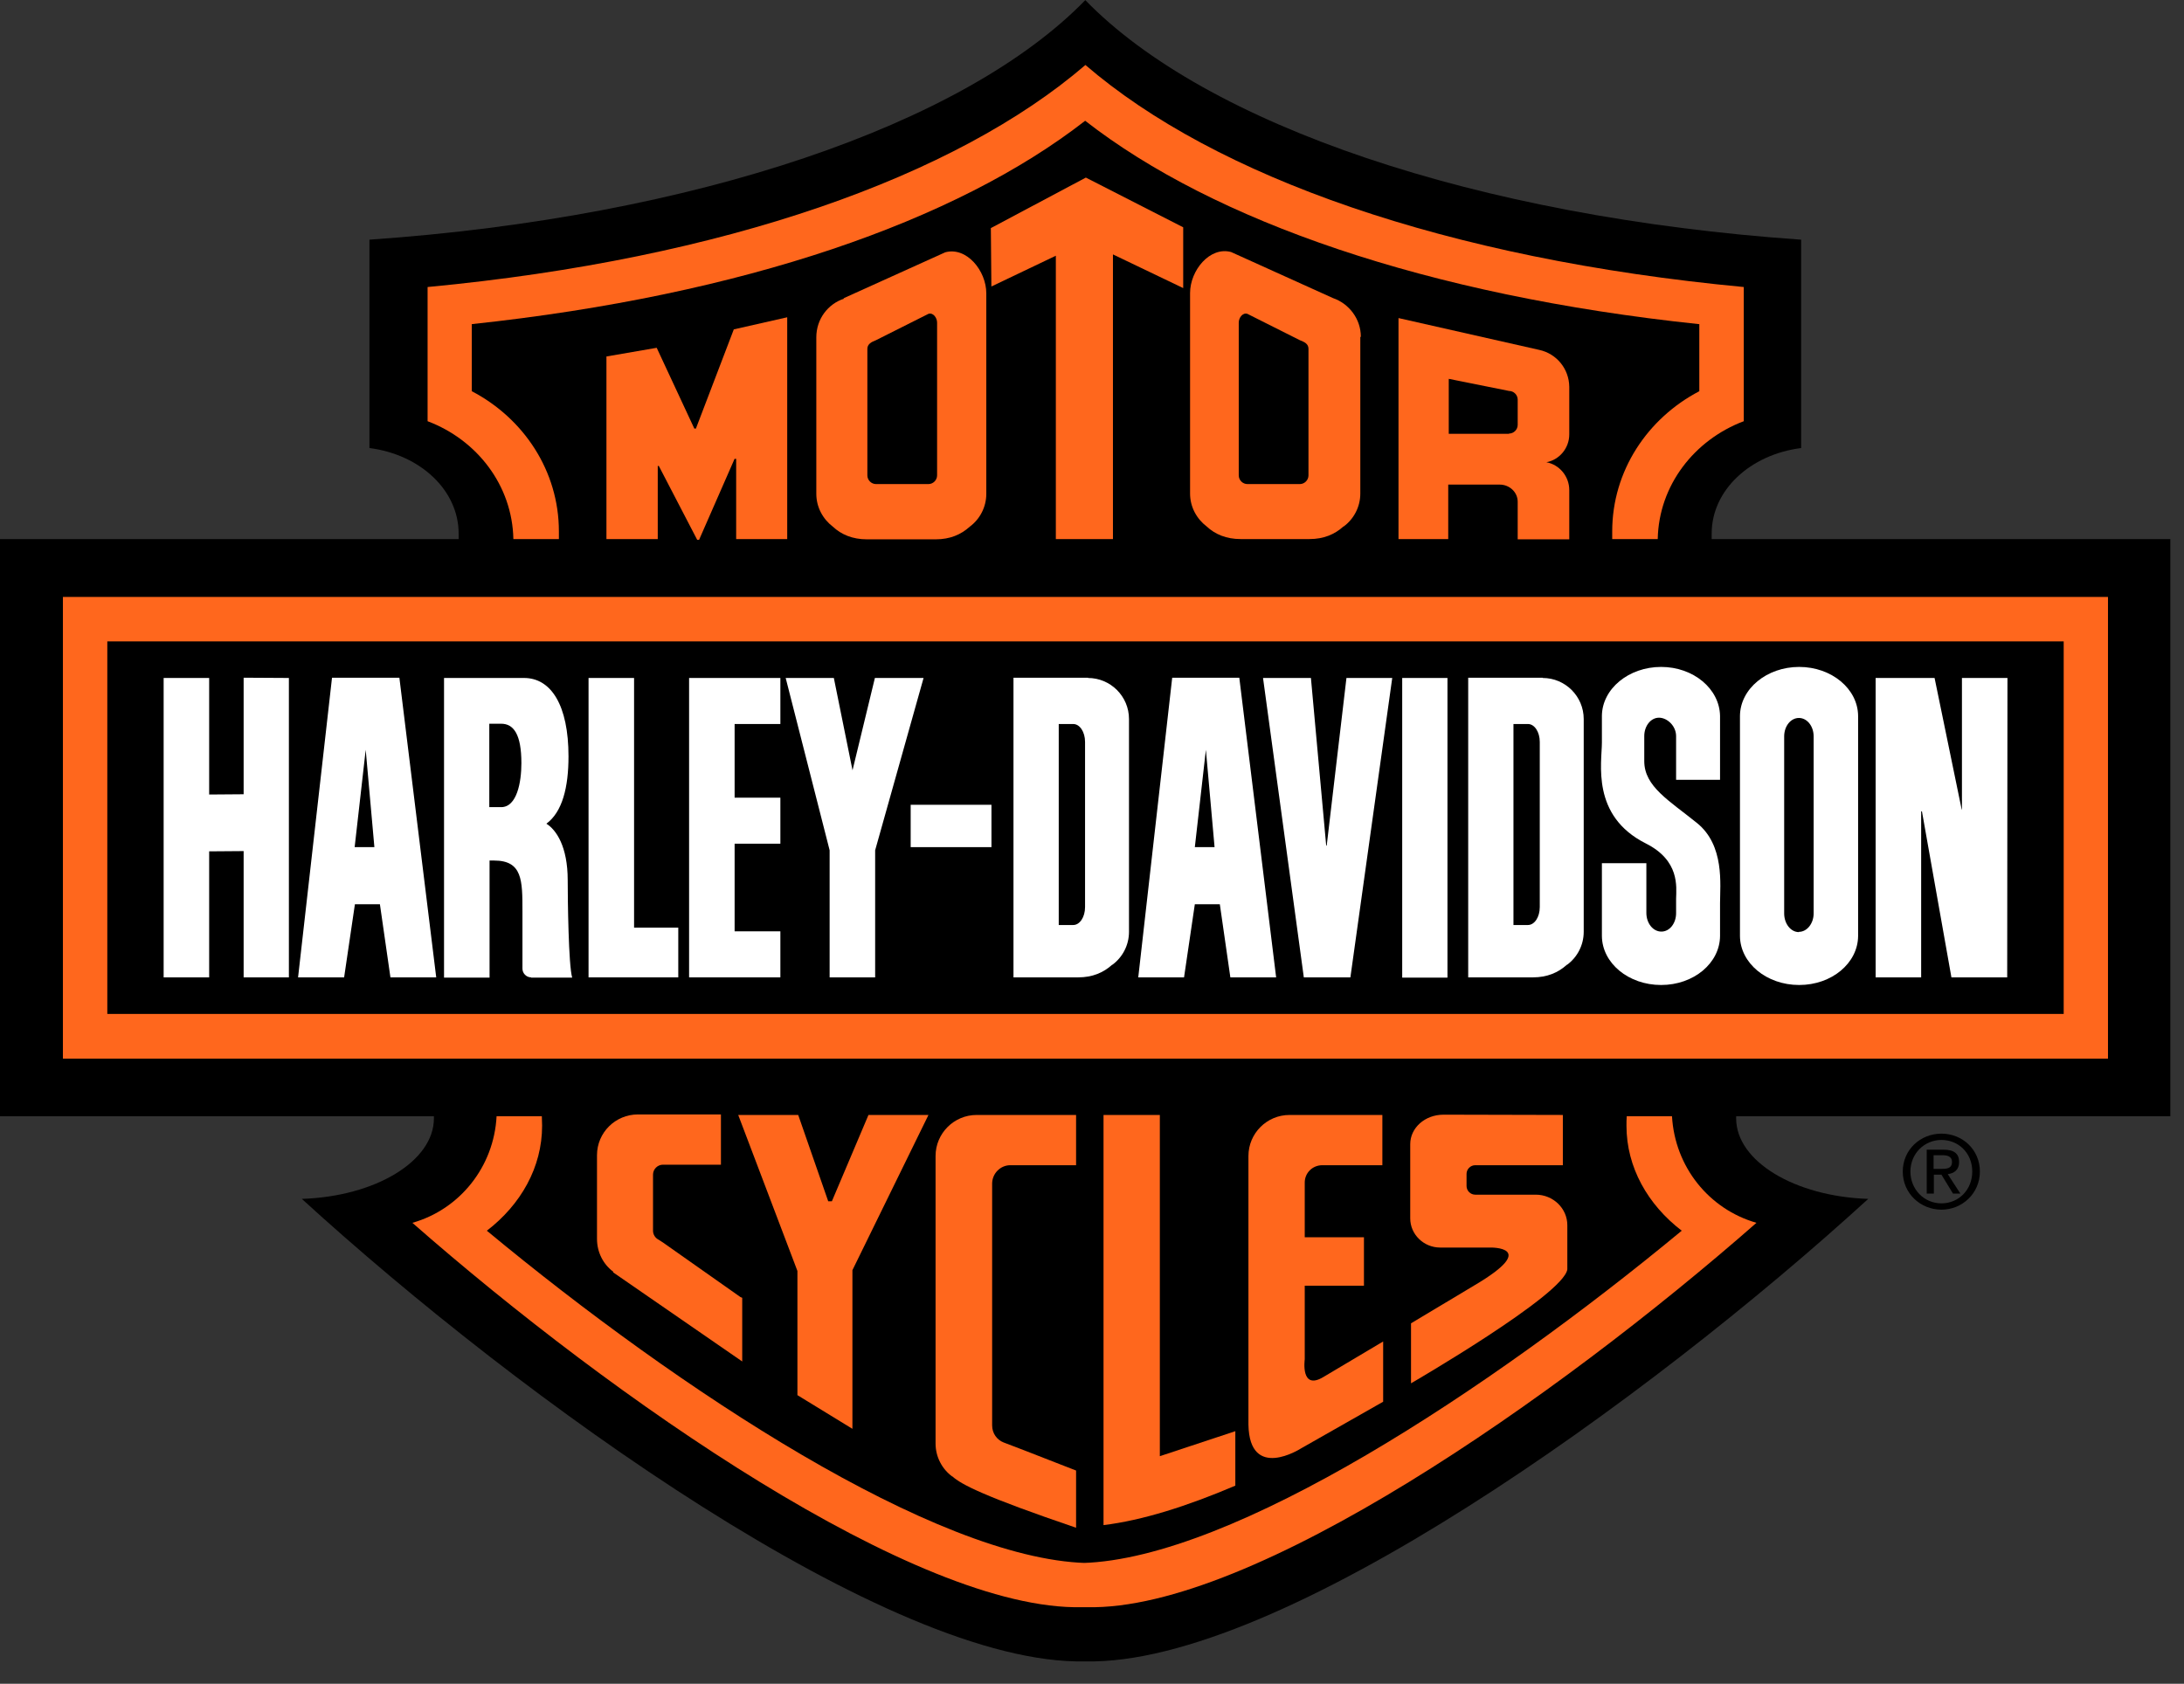
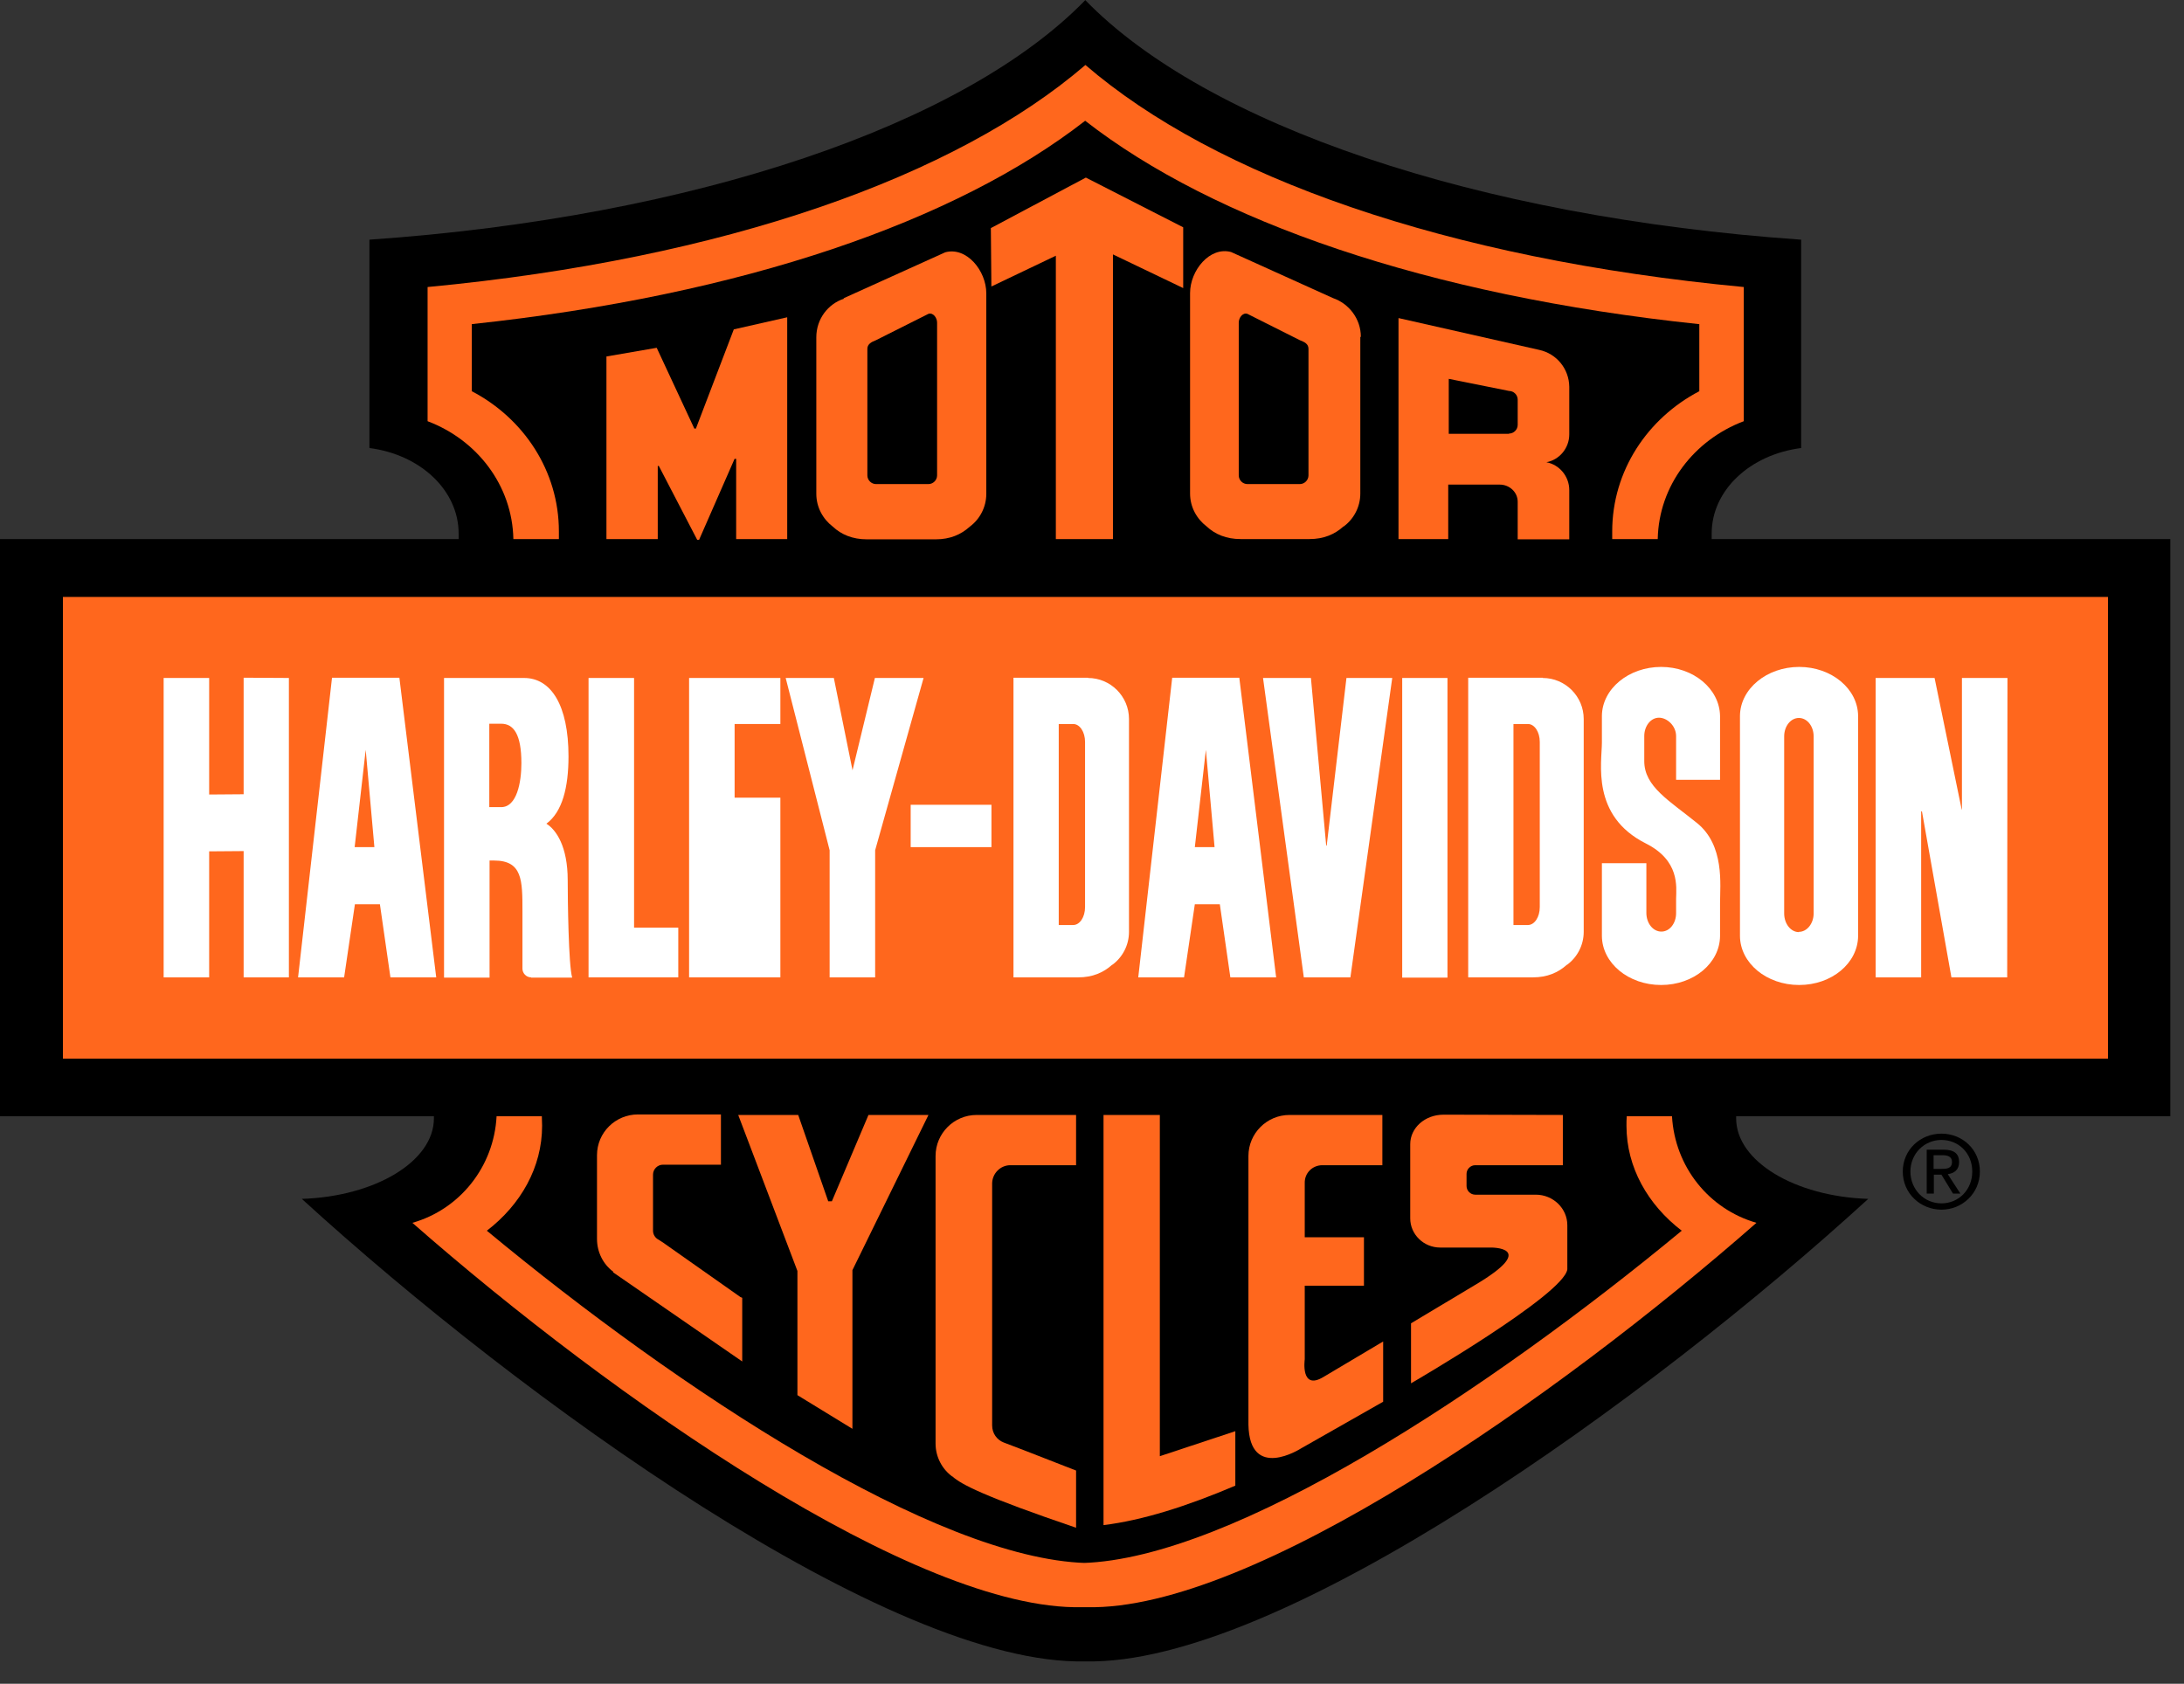
<svg xmlns="http://www.w3.org/2000/svg" width="83" height="64" viewBox="0 0 83 64" fill="none">
  <rect x="0" y="0" width="83" height="64" fill="#333333" stroke="none" />
  <g clip-path="url(#clip0_596_13367)">
    <path d="M41.24 0C45.83 4.73 56.07 8.25 68.45 9.11V17.03C66.5 17.28 65.05 18.64 65.05 20.28C65.05 20.35 65.05 20.42 65.05 20.49H82.48V42.43H65.98C65.98 42.43 65.98 42.49 65.98 42.51C65.98 44.14 68.21 45.48 71 45.57C62.66 53.19 48.64 63.32 41.24 63.15C33.84 63.32 19.81 53.19 11.47 45.57C14.26 45.48 16.49 44.14 16.49 42.51C16.49 42.48 16.49 42.45 16.49 42.43H0V20.49H17.43C17.43 20.42 17.43 20.35 17.43 20.28C17.43 18.64 15.98 17.28 14.04 17.03V9.11C26.43 8.25 36.66 4.73 41.25 0L41.24 0Z" fill="black" />
    <path d="M80.111 22.69H2.391V40.24H80.111V22.69Z" fill="#FF671D" />
    <path d="M64.56 12.32C54.23 11.23 46.13 8.4 41.24 4.59C36.35 8.4 28.26 11.22 17.93 12.32V14.87C19.9 15.9 21.24 17.9 21.24 20.2C21.24 20.3 21.24 20.4 21.24 20.49H19.51C19.47 18.45 18.13 16.72 16.25 16.01V10.91C27.58 9.84 36.33 6.7 41.25 2.47C46.17 6.71 54.94 9.84 66.27 10.91V16.01C64.39 16.72 63.04 18.45 63 20.49H61.27C61.27 20.39 61.27 20.3 61.27 20.2C61.27 17.9 62.61 15.9 64.58 14.87V12.32H64.56Z" fill="#FF671D" />
    <path d="M20.592 42.43C20.592 42.55 20.602 42.67 20.602 42.79C20.602 44.37 19.792 45.79 18.502 46.78C25.812 52.84 35.542 59.24 41.272 59.41H41.142C46.872 59.24 56.602 52.83 63.912 46.78C62.622 45.79 61.812 44.37 61.812 42.79C61.812 42.67 61.812 42.55 61.822 42.43H63.542C63.652 44.35 64.942 45.96 66.752 46.48C59.152 53.15 47.582 61.23 41.312 61.09C41.272 61.09 41.222 61.09 41.172 61.09H41.242C41.242 61.09 41.152 61.09 41.112 61.09C34.842 61.23 23.272 53.15 15.672 46.48C17.472 45.97 18.772 44.35 18.872 42.43H20.592Z" fill="#FF671D" />
    <path d="M28.055 42.38H30.335L31.475 45.66H31.615L33.005 42.38H35.285L32.395 48.28V54.31L30.305 53.03V48.31L28.055 42.38Z" fill="#FF671D" />
    <path d="M23.297 48.36L28.207 51.75V49.33L28.137 49.3L25.198 47.23L25.027 47.12C24.907 47.06 24.817 46.93 24.817 46.78V44.65C24.817 44.44 24.988 44.27 25.198 44.27H27.398V42.36H24.247C23.387 42.36 22.688 43.05 22.688 43.91V47.09C22.688 47.6 22.927 48.06 23.308 48.34L23.297 48.36Z" fill="#FF671D" />
    <path d="M40.905 55.9L38.905 55.12L38.145 54.83C37.885 54.73 37.705 54.48 37.705 54.18V44.99C37.705 44.61 38.015 44.29 38.395 44.29H40.895V42.38H37.115C36.255 42.38 35.555 43.08 35.555 43.94V54.87C35.555 55.38 35.805 55.84 36.185 56.12H36.195C36.525 56.42 37.395 56.88 40.895 58.07V55.9H40.905Z" fill="#FF671D" />
    <path d="M44.078 42.38H41.938V57.97C43.417 57.79 45.117 57.25 46.947 56.47V54.4L44.078 55.35V42.39V42.38Z" fill="#FF671D" />
    <path d="M52.535 44.29V42.38H49.005C48.145 42.38 47.445 43.08 47.445 43.94V54.15C47.485 56.31 49.435 55.06 49.435 55.06L52.565 53.28V50.99L50.295 52.34C49.415 52.87 49.585 51.67 49.585 51.67V48.87H51.835V47.03H49.585V44.97C49.575 44.59 49.875 44.29 50.255 44.29H52.535Z" fill="#FF671D" />
    <path d="M56.064 44.29C55.884 44.29 55.734 44.44 55.734 44.62V45.08C55.734 45.26 55.884 45.41 56.064 45.41H58.364C59.024 45.41 59.564 45.93 59.564 46.57V48.25C59.424 49.22 53.624 52.58 53.624 52.58V50.3L56.044 48.85C58.534 47.38 56.644 47.42 56.644 47.42H54.734C54.104 47.42 53.594 46.92 53.594 46.31V43.49C53.594 42.87 54.154 42.37 54.854 42.37H55.234L59.394 42.38V44.29H56.054H56.064Z" fill="#FF671D" />
    <path d="M24.997 20.49H23.047V13.55L24.957 13.22L26.387 16.29H26.447L27.887 12.52L29.917 12.06V20.49H27.977V17.44H27.917L26.567 20.52H26.497L25.037 17.71H24.997V20.49Z" fill="#FF671D" />
    <path d="M42.296 9.67V20.49H40.126V9.72L37.676 10.89L37.656 8.67L41.266 6.75L44.966 8.64V10.95L42.296 9.67Z" fill="#FF671D" />
    <path d="M51.697 12.81V18.76C51.697 19.27 51.447 19.73 51.067 20.01H51.057C50.727 20.31 50.307 20.49 49.767 20.49H47.147C46.607 20.49 46.177 20.31 45.857 20.01C45.477 19.72 45.227 19.27 45.227 18.76V11.14C45.227 10.28 45.977 9.36 46.787 9.58L50.657 11.33C51.267 11.54 51.717 12.12 51.717 12.8L51.697 12.81ZM47.077 16.47V18.07C47.077 18.25 47.227 18.4 47.407 18.4H49.397C49.577 18.4 49.727 18.25 49.727 18.07V13.26C49.727 13.07 49.577 13 49.397 12.93L47.407 11.93C47.227 11.87 47.077 12.08 47.077 12.26V16.47Z" fill="#FF671D" />
    <path d="M32.053 11.34L35.923 9.59C36.733 9.37 37.483 10.29 37.483 11.15V18.77C37.483 19.28 37.233 19.74 36.853 20.02C36.523 20.32 36.103 20.5 35.563 20.5H32.943C32.403 20.5 31.973 20.32 31.653 20.02C31.273 19.73 31.023 19.28 31.023 18.77V12.82C31.023 12.13 31.463 11.55 32.083 11.35L32.053 11.34ZM35.613 12.26C35.613 12.08 35.463 11.87 35.283 11.93L33.293 12.93C33.113 13 32.963 13.08 32.963 13.26V18.07C32.963 18.25 33.113 18.4 33.293 18.4H35.283C35.463 18.4 35.613 18.25 35.613 18.07V12.26Z" fill="#FF671D" />
    <path d="M55.038 18.4V20.49H53.148V12.09L58.498 13.3C59.148 13.44 59.628 14.01 59.638 14.7V16.51C59.638 17.04 59.258 17.48 58.768 17.57C59.258 17.66 59.638 18.1 59.638 18.63V20.5H57.678V19.07C57.678 18.71 57.368 18.42 56.998 18.42H55.038V18.4ZM57.348 16.48C57.528 16.48 57.678 16.33 57.678 16.15V15.19C57.678 15.01 57.528 14.86 57.348 14.86L55.058 14.4V16.49H57.348V16.48Z" fill="#FF671D" />
-     <path d="M78.428 24.38H4.078V38.54H78.428V24.38Z" fill="black" />
    <path d="M7.949 30.2V25.77H6.219V37.15H7.949V32.36L9.259 32.35V37.15H10.979V25.77L9.259 25.76V30.19L7.949 30.2Z" fill="white" />
    <path d="M25.777 37.15V35.26H24.097V25.77H22.367V37.15H25.777Z" fill="white" />
-     <path d="M29.657 37.15V35.4H27.918V32.069H29.657V30.32H27.918V27.52H29.657V25.77H26.188V37.15H29.657Z" fill="white" />
+     <path d="M29.657 37.15V35.4H27.918H29.657V30.32H27.918V27.52H29.657V25.77H26.188V37.15H29.657Z" fill="white" />
    <path d="M37.679 30.59H34.609V32.2H37.679V30.59Z" fill="white" />
    <path d="M49.55 37.15H51.32L52.91 25.77H51.17L50.42 32.139H50.4L49.82 25.77H48L49.55 37.15Z" fill="white" />
    <path d="M55.009 25.77H53.289V37.16H55.009V25.77Z" fill="white" />
    <path d="M73.011 37.15V30.84H73.041L74.161 37.15H76.281L76.291 25.77H74.561V30.77H74.551L73.521 25.77H71.281V37.15H73.011Z" fill="white" />
    <path d="M31.529 37.15H33.259V32.319L35.099 25.77H33.249L32.399 29.279L31.689 25.77H29.859L31.529 32.319V37.15Z" fill="white" />
    <path d="M65.368 34.33V35.55V35.58C65.358 36.61 64.368 37.44 63.128 37.44C61.888 37.44 60.888 36.61 60.878 35.58V32.81H62.568V34.7C62.568 35.09 62.818 35.41 63.138 35.41C63.458 35.41 63.698 35.09 63.698 34.71V34.16C63.708 33.7 63.838 32.71 62.548 32.06C60.458 31.01 60.878 28.99 60.878 28.22V28.01V27.43V27.21C60.888 26.18 61.898 25.35 63.128 25.35C64.358 25.35 65.348 26.18 65.368 27.21V29.64H63.698V27.98C63.698 27.59 63.358 27.28 63.048 27.28C62.738 27.28 62.488 27.59 62.488 27.98V28.93C62.488 29.9 63.438 30.43 64.488 31.28C65.548 32.13 65.368 33.63 65.368 34.33Z" fill="white" />
    <path d="M70.615 27.21V35.58C70.605 36.61 69.615 37.44 68.375 37.44C67.135 37.44 66.135 36.61 66.125 35.58V27.21C66.135 26.18 67.145 25.35 68.375 25.35C69.605 25.35 70.605 26.18 70.615 27.21ZM68.365 35.42C68.675 35.42 68.925 35.1 68.925 34.72V27.99C68.925 27.6 68.675 27.29 68.365 27.29C68.055 27.29 67.805 27.6 67.805 27.99V34.72C67.805 35.11 68.055 35.43 68.365 35.43V35.42Z" fill="white" />
    <path d="M58.627 25.77C59.487 25.77 60.187 26.47 60.187 27.33V35.42C60.187 35.93 59.937 36.39 59.557 36.67H59.547C59.217 36.97 58.797 37.15 58.257 37.15H55.797V25.76H58.637L58.627 25.77ZM58.517 34.49V28.2C58.517 27.82 58.317 27.52 58.067 27.52H57.877H57.517V35.16H58.067C58.317 35.16 58.517 34.86 58.517 34.48V34.49Z" fill="white" />
    <path d="M43.258 37.15L44.548 25.76H47.098L48.498 37.15H46.758L46.358 34.37H45.408L44.998 37.15H43.258ZM45.828 28.5L45.408 32.2H46.158L45.828 28.5Z" fill="white" />
    <path d="M41.346 25.77C42.206 25.77 42.906 26.47 42.906 27.33V35.42C42.906 35.93 42.656 36.39 42.276 36.67H42.266C41.936 36.97 41.516 37.15 40.976 37.15H38.516V25.76H41.356L41.346 25.77ZM41.236 34.49V28.2C41.236 27.82 41.036 27.52 40.786 27.52H40.596H40.236V35.16H40.786C41.036 35.16 41.236 34.86 41.236 34.48V34.49Z" fill="white" />
    <path d="M11.328 37.15L12.618 25.76H15.178L16.578 37.15H14.838L14.438 34.37H13.488L13.078 37.15H11.328ZM13.898 28.5L13.478 32.2H14.228L13.898 28.5Z" fill="white" />
    <path d="M20.185 37.15C20.005 37.15 19.855 36.999 19.855 36.819V34.639C19.855 33.459 19.855 32.709 18.775 32.709H18.605V37.16H16.875V25.77H19.915C20.945 25.77 21.605 26.809 21.605 28.75C21.605 29.919 21.375 30.86 20.765 31.309C21.135 31.54 21.575 32.169 21.575 33.459C21.575 34.19 21.605 36.69 21.745 37.16H20.185V37.15ZM18.595 30.68H19.045C19.645 30.68 19.815 29.73 19.815 29.009C19.815 27.919 19.525 27.509 19.045 27.509H18.595V30.68Z" fill="white" />
    <path d="M72.312 44.53C72.312 43.7 72.983 43.09 73.782 43.09C74.582 43.09 75.243 43.7 75.243 44.53C75.243 45.36 74.573 45.98 73.782 45.98C72.993 45.98 72.312 45.37 72.312 44.53ZM73.782 45.74C74.433 45.74 74.953 45.23 74.953 44.53C74.953 43.83 74.433 43.33 73.782 43.33C73.132 43.33 72.603 43.85 72.603 44.53C72.603 45.21 73.123 45.74 73.782 45.74ZM73.472 45.37H73.222V43.7H73.862C74.263 43.7 74.453 43.85 74.453 44.17C74.453 44.47 74.263 44.6 74.022 44.63L74.502 45.37H74.222L73.782 44.65H73.493V45.37H73.472ZM73.772 44.43C73.983 44.43 74.183 44.42 74.183 44.16C74.183 43.95 73.993 43.91 73.823 43.91H73.483V44.43H73.782H73.772Z" fill="black" />
  </g>
  <defs>
    <clipPath id="clip0_596_13367">
      <rect width="82.5" height="63.16" fill="white" />
    </clipPath>
  </defs>
</svg>